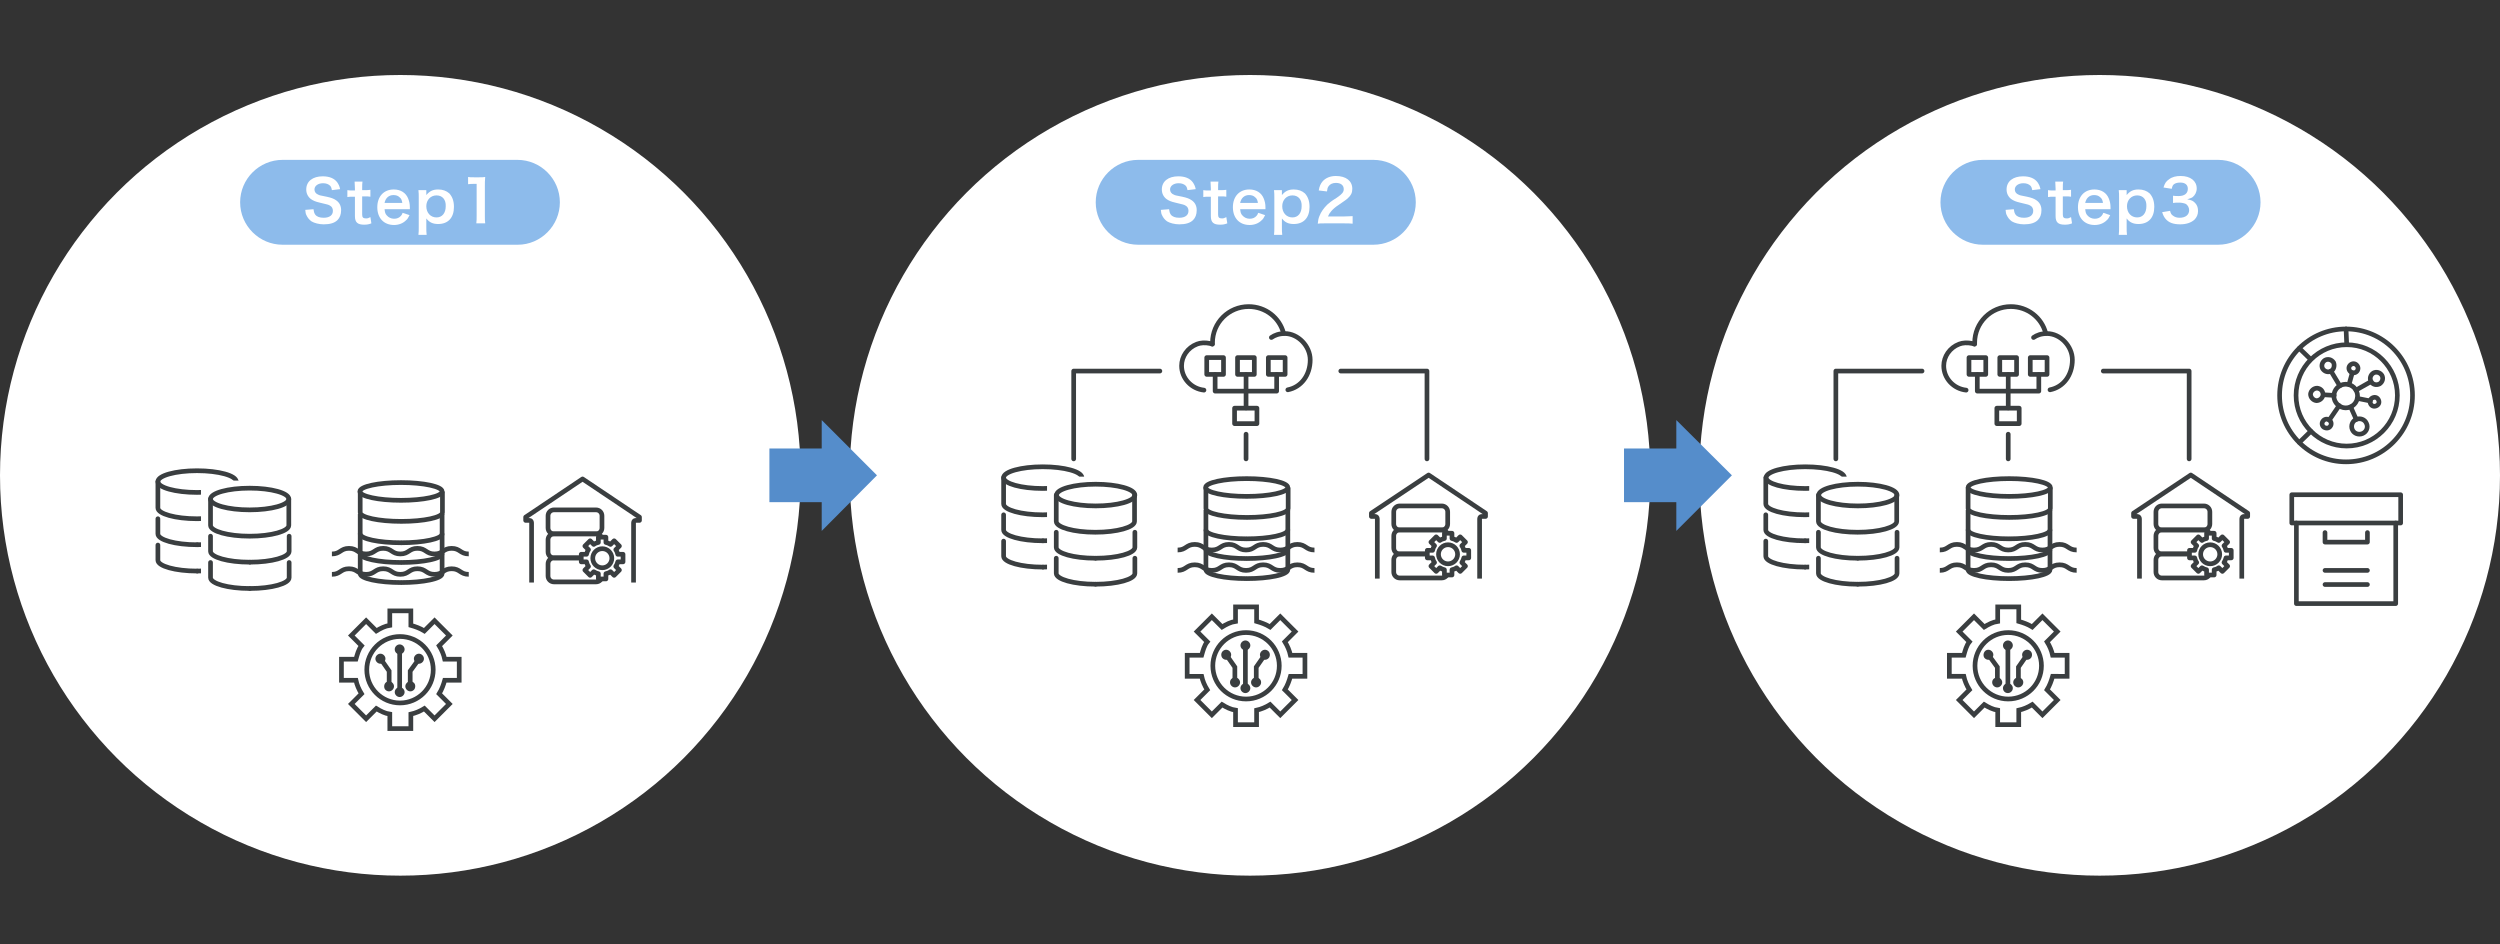
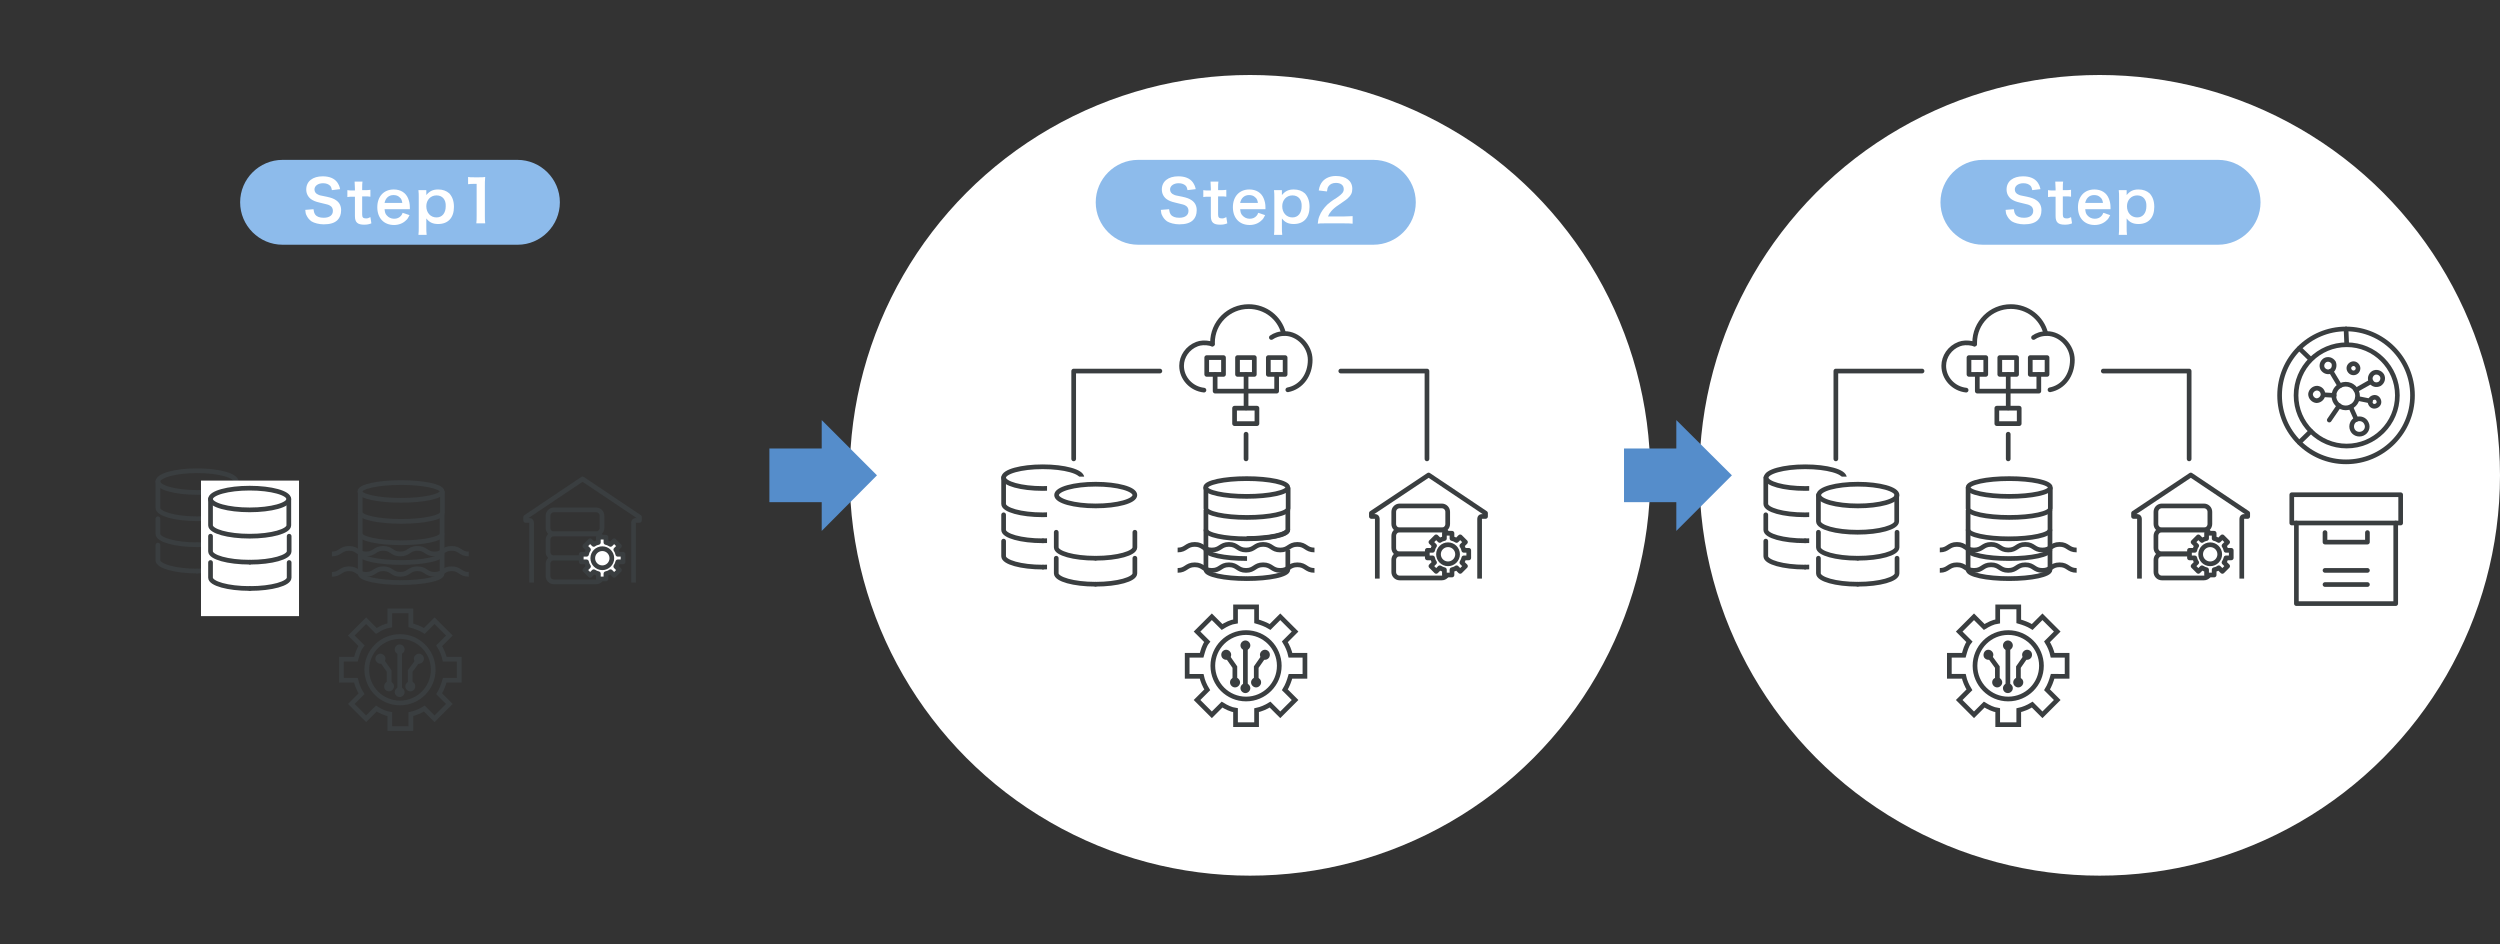
<svg xmlns="http://www.w3.org/2000/svg" version="1.1" id="_レイヤー_2" x="0px" y="0px" viewBox="0 0 760 287" style="enable-background:new 0 0 760 287;" xml:space="preserve">
  <rect x="0" y="0" width="760" height="287" fill="#333333" stroke="none" />
  <style type="text/css">
	.st0{fill:#FFFFFF;}
	.st1{fill:#8DBBEB;}
	.st2{fill:none;stroke:#3A3E40;stroke-width:1.418;stroke-linecap:round;stroke-linejoin:round;stroke-miterlimit:10;}
	
		.st3{fill-rule:evenodd;clip-rule:evenodd;fill:none;stroke:#3A3E40;stroke-width:1.418;stroke-linecap:round;stroke-linejoin:round;stroke-miterlimit:10;}
	.st4{fill:none;stroke:#558DCB;stroke-width:16.316;stroke-miterlimit:10;}
	.st5{fill:#558DCB;}
	.st6{fill:none;stroke:#3A3E40;stroke-width:1.428;stroke-linecap:round;stroke-linejoin:round;stroke-miterlimit:10;}
	.st7{fill:none;stroke:#3A3E40;stroke-width:1.428;stroke-linejoin:round;stroke-miterlimit:10;}
	.st8{fill:#FFFFFF;stroke:#3A3E40;stroke-width:1.428;stroke-linejoin:round;stroke-miterlimit:10;}
	.st9{fill:none;stroke:#3A3E40;stroke-width:1.428;stroke-miterlimit:22.926;}
	.st10{fill-rule:evenodd;clip-rule:evenodd;fill:none;stroke:#3A3E40;stroke-width:1.428;stroke-miterlimit:22.926;}
	.st11{fill-rule:evenodd;clip-rule:evenodd;fill:#3A3E40;}
</style>
  <g>
-     <circle class="st0" cx="121.7" cy="144.5" r="121.7" />
    <circle class="st0" cx="380" cy="144.5" r="121.7" />
    <circle class="st0" cx="638.3" cy="144.5" r="121.7" />
    <g>
      <g>
        <path class="st1" d="M170.2,61.5c0-7.1-5.8-12.9-12.9-12.9H85.9c-7.1,0-12.9,5.8-12.9,12.9l0,0c0,7.1,5.8,12.9,12.9,12.9h71.5     C164.4,74.4,170.2,68.6,170.2,61.5L170.2,61.5z" />
      </g>
      <g>
        <g>
          <path class="st0" d="M95.3,63.6c0.1,0.8,0.2,1.1,0.5,1.6c0.5,0.7,1.4,1,2.6,1c1.8,0,2.8-0.8,2.8-2.1c0-0.7-0.3-1.3-0.9-1.6      c-0.5-0.3-0.6-0.3-3.1-0.9c-1.3-0.3-2-0.6-2.7-1.1c-0.9-0.7-1.4-1.7-1.4-2.9c0-2.5,2-4,5-4c2,0,3.5,0.6,4.4,1.8      c0.4,0.6,0.7,1.1,0.9,2.1l-2.5,0.3c-0.1-0.6-0.2-0.9-0.5-1.3c-0.5-0.5-1.2-0.8-2.2-0.8c-1.5,0-2.6,0.8-2.6,1.9      c0,0.7,0.4,1.3,1.2,1.6c0.4,0.2,0.5,0.2,2.5,0.6c1.4,0.3,2.2,0.6,2.9,1.1c1,0.7,1.5,1.7,1.5,3c0,1.3-0.4,2.3-1.1,3      c-0.9,0.9-2.3,1.3-4.2,1.3c-1.4,0-2.9-0.4-3.7-0.9c-0.7-0.5-1.2-1.1-1.6-2c-0.2-0.4-0.2-0.7-0.3-1.5L95.3,63.6z" />
          <path class="st0" d="M110.2,55.1c-0.1,0.6-0.1,1.4-0.1,2.2v0.5h0.7c0.8,0,1.2,0,1.8-0.1v2.1c-0.6-0.1-0.9-0.1-1.7-0.1h-0.8v5.5      c0,0.9,0.3,1.2,1.2,1.2c0.5,0,0.7-0.1,1.3-0.4l0.3,1.9c-0.8,0.3-1.3,0.4-2.2,0.4c-2,0-2.8-0.7-2.8-2.6v-5.9h-0.7      c-0.7,0-1,0-1.6,0.1v-2.1c0.5,0.1,0.8,0.1,1.6,0.1h0.7v-0.5c0-0.8-0.1-1.5-0.1-2.2H110.2z" />
          <path class="st0" d="M116.9,63.5c0.1,1,0.2,1.5,0.7,2c0.5,0.6,1.3,1,2.2,1c0.9,0,1.6-0.3,2.1-0.9c0.2-0.2,0.3-0.4,0.5-0.9      l2.1,0.7c-0.4,0.8-0.6,1.2-1.1,1.6c-0.9,0.9-2.2,1.4-3.6,1.4c-3.1,0-5.1-2.1-5.1-5.4c0-3.3,2-5.4,5-5.4c2.1,0,3.7,1,4.4,2.8      c0.3,0.8,0.5,1.5,0.5,2.7c0,0,0,0.1,0,0.5H116.9z M122.3,61.7c-0.1-0.8-0.3-1.3-0.8-1.7c-0.5-0.5-1.1-0.7-1.9-0.7      c-1.4,0-2.4,0.9-2.7,2.4H122.3z" />
          <path class="st0" d="M129.6,58.7c0,0.2,0,0.4,0,0.6c1-1.2,2-1.7,3.6-1.7c1.4,0,2.5,0.4,3.4,1.2c0.9,1,1.4,2.3,1.4,4.1      c0,3.3-1.8,5.2-4.8,5.2c-1.6,0-2.7-0.5-3.6-1.7c0,0.2,0,0.2,0,0.6c0,0.1,0,0.4,0,0.8V69c0,1,0,1.6,0.1,2.4h-2.5      c0.1-0.8,0.1-1.4,0.1-2.3v-8.9c0-1,0-1.6-0.1-2.4h2.4V58.7z M132.7,59.4c-1.8,0-3.1,1.4-3.1,3.3c0,2,1.3,3.4,3.1,3.4      c1.7,0,2.8-1.3,2.8-3.4C135.6,60.7,134.5,59.4,132.7,59.4z" />
          <path class="st0" d="M144.8,67.9c0.1-0.7,0.1-1.4,0.1-2.3v-9.7h-0.8c-0.7,0-1.2,0-1.8,0.1v-2.2c0.5,0.1,0.9,0.1,1.8,0.1h1.6      c0.9,0,1.2,0,1.8-0.1c-0.1,1-0.1,1.9-0.1,2.9v8.9c0,0.9,0,1.6,0.1,2.3H144.8z" />
        </g>
      </g>
    </g>
    <g>
      <g>
        <path class="st1" d="M430.4,61.5c0-7.1-5.8-12.9-12.9-12.9H346c-7.1,0-12.9,5.8-12.9,12.9l0,0c0,7.1,5.8,12.9,12.9,12.9h71.5     C424.6,74.4,430.4,68.6,430.4,61.5L430.4,61.5z" />
      </g>
      <g>
        <g>
          <path class="st0" d="M355.4,63.6c0.1,0.8,0.2,1.1,0.5,1.6c0.5,0.7,1.4,1,2.6,1c1.8,0,2.8-0.8,2.8-2.1c0-0.7-0.3-1.3-0.9-1.6      c-0.5-0.3-0.6-0.3-3.1-0.9c-1.3-0.3-2-0.6-2.7-1.1c-0.9-0.7-1.4-1.7-1.4-2.9c0-2.5,2-4,5-4c2,0,3.5,0.6,4.4,1.8      c0.4,0.6,0.7,1.1,0.9,2.1l-2.5,0.3c-0.1-0.6-0.2-0.9-0.5-1.3c-0.5-0.5-1.2-0.8-2.2-0.8c-1.5,0-2.6,0.8-2.6,1.9      c0,0.7,0.4,1.3,1.2,1.6c0.4,0.2,0.5,0.2,2.5,0.6c1.4,0.3,2.2,0.6,2.9,1.1c1,0.7,1.5,1.7,1.5,3c0,1.3-0.4,2.3-1.1,3      c-0.9,0.9-2.3,1.3-4.2,1.3c-1.4,0-2.9-0.4-3.7-0.9c-0.7-0.5-1.2-1.1-1.6-2c-0.2-0.4-0.2-0.7-0.3-1.5L355.4,63.6z" />
          <path class="st0" d="M370.4,55.1c-0.1,0.6-0.1,1.4-0.1,2.2v0.5h0.7c0.8,0,1.2,0,1.8-0.1v2.1c-0.6-0.1-0.9-0.1-1.7-0.1h-0.8v5.5      c0,0.9,0.3,1.2,1.2,1.2c0.5,0,0.7-0.1,1.3-0.4l0.3,1.9c-0.8,0.3-1.3,0.4-2.2,0.4c-2,0-2.8-0.7-2.8-2.6v-5.9h-0.7      c-0.7,0-1,0-1.6,0.1v-2.1c0.5,0.1,0.8,0.1,1.6,0.1h0.7v-0.5c0-0.8-0.1-1.5-0.1-2.2H370.4z" />
          <path class="st0" d="M377,63.5c0.1,1,0.2,1.5,0.7,2c0.5,0.6,1.3,1,2.2,1c0.9,0,1.6-0.3,2.1-0.9c0.2-0.2,0.3-0.4,0.5-0.9l2.1,0.7      c-0.4,0.8-0.6,1.2-1.1,1.6c-0.9,0.9-2.2,1.4-3.6,1.4c-3.1,0-5.1-2.1-5.1-5.4c0-3.3,2-5.4,5-5.4c2.1,0,3.7,1,4.4,2.8      c0.3,0.8,0.5,1.5,0.5,2.7c0,0,0,0.1,0,0.5H377z M382.4,61.7c-0.1-0.8-0.3-1.3-0.8-1.7c-0.5-0.5-1.1-0.7-1.9-0.7      c-1.4,0-2.4,0.9-2.7,2.4H382.4z" />
          <path class="st0" d="M389.7,58.7c0,0.2,0,0.4,0,0.6c1-1.2,2-1.7,3.6-1.7c1.4,0,2.5,0.4,3.4,1.2c0.9,1,1.4,2.3,1.4,4.1      c0,3.3-1.8,5.2-4.8,5.2c-1.6,0-2.7-0.5-3.6-1.7c0,0.2,0,0.2,0,0.6c0,0.1,0,0.4,0,0.8V69c0,1,0,1.6,0.1,2.4h-2.5      c0.1-0.8,0.1-1.4,0.1-2.3v-8.9c0-1,0-1.6-0.1-2.4h2.4V58.7z M392.9,59.4c-1.8,0-3.1,1.4-3.1,3.3c0,2,1.3,3.4,3.1,3.4      c1.7,0,2.8-1.3,2.8-3.4C395.8,60.7,394.7,59.4,392.9,59.4z" />
          <path class="st0" d="M402.9,67.9c-1.4,0-1.7,0-2.3,0.1c0.1-1,0.2-1.6,0.5-2.3c0.5-1.3,1.3-2.4,2.4-3.5c0.6-0.5,1.1-1,2.9-2.1      c1.6-1.1,2.1-1.7,2.1-2.6c0-1.2-0.9-1.9-2.4-1.9c-1,0-1.8,0.4-2.2,1c-0.3,0.4-0.4,0.8-0.5,1.6l-2.5-0.3c0.2-1.3,0.6-2.1,1.2-2.8      c0.9-1,2.3-1.6,4-1.6c3.1,0,5,1.5,5,3.9c0,1.2-0.4,2-1.3,2.8c-0.5,0.5-0.7,0.6-3,2.2c-0.8,0.5-1.7,1.3-2.1,1.8      c-0.5,0.6-0.7,0.9-1,1.6h4.9c1.1,0,2-0.1,2.6-0.1v2.3c-0.8-0.1-1.5-0.1-2.7-0.1H402.9z" />
        </g>
      </g>
    </g>
    <g>
      <g>
        <path class="st1" d="M687.2,61.5c0-7.1-5.8-12.9-12.9-12.9h-71.5c-7.1,0-12.9,5.8-12.9,12.9l0,0c0,7.1,5.8,12.9,12.9,12.9h71.5     C681.4,74.4,687.2,68.6,687.2,61.5L687.2,61.5z" />
      </g>
      <g>
        <g>
          <path class="st0" d="M612.2,63.6c0.1,0.8,0.2,1.1,0.5,1.6c0.5,0.7,1.4,1,2.6,1c1.8,0,2.8-0.8,2.8-2.1c0-0.7-0.3-1.3-0.9-1.6      c-0.5-0.3-0.6-0.3-3.1-0.9c-1.3-0.3-2-0.6-2.7-1.1c-0.9-0.7-1.4-1.7-1.4-2.9c0-2.5,2-4,5-4c2,0,3.5,0.6,4.4,1.8      c0.4,0.6,0.7,1.1,0.9,2.1l-2.5,0.3c-0.1-0.6-0.2-0.9-0.5-1.3c-0.5-0.5-1.2-0.8-2.2-0.8c-1.5,0-2.6,0.8-2.6,1.9      c0,0.7,0.4,1.3,1.2,1.6c0.4,0.2,0.5,0.2,2.5,0.6c1.4,0.3,2.2,0.6,2.9,1.1c1,0.7,1.5,1.7,1.5,3c0,1.3-0.4,2.3-1.1,3      c-0.9,0.9-2.3,1.3-4.2,1.3c-1.4,0-2.9-0.4-3.7-0.9c-0.7-0.5-1.2-1.1-1.6-2c-0.2-0.4-0.2-0.7-0.3-1.5L612.2,63.6z" />
          <path class="st0" d="M627.2,55.1c-0.1,0.6-0.1,1.4-0.1,2.2v0.5h0.7c0.8,0,1.2,0,1.8-0.1v2.1c-0.6-0.1-0.9-0.1-1.7-0.1h-0.8v5.5      c0,0.9,0.3,1.2,1.2,1.2c0.5,0,0.7-0.1,1.3-0.4l0.3,1.9c-0.8,0.3-1.3,0.4-2.2,0.4c-2,0-2.8-0.7-2.8-2.6v-5.9h-0.7      c-0.7,0-1,0-1.6,0.1v-2.1c0.5,0.1,0.8,0.1,1.6,0.1h0.7v-0.5c0-0.8-0.1-1.5-0.1-2.2H627.2z" />
          <path class="st0" d="M633.9,63.5c0.1,1,0.2,1.5,0.7,2c0.5,0.6,1.3,1,2.2,1c0.9,0,1.6-0.3,2.1-0.9c0.2-0.2,0.3-0.4,0.5-0.9      l2.1,0.7c-0.4,0.8-0.6,1.2-1.1,1.6c-0.9,0.9-2.2,1.4-3.6,1.4c-3.1,0-5.1-2.1-5.1-5.4c0-3.3,2-5.4,5-5.4c2.1,0,3.7,1,4.4,2.8      c0.3,0.8,0.5,1.5,0.5,2.7c0,0,0,0.1,0,0.5H633.9z M639.3,61.7c-0.1-0.8-0.3-1.3-0.8-1.7c-0.5-0.5-1.1-0.7-1.9-0.7      c-1.4,0-2.4,0.9-2.7,2.4H639.3z" />
          <path class="st0" d="M646.5,58.7c0,0.2,0,0.4,0,0.6c1-1.2,2-1.7,3.6-1.7c1.4,0,2.5,0.4,3.4,1.2c0.9,1,1.4,2.3,1.4,4.1      c0,3.3-1.8,5.2-4.8,5.2c-1.6,0-2.7-0.5-3.6-1.7c0,0.2,0,0.2,0,0.6c0,0.1,0,0.4,0,0.8V69c0,1,0,1.6,0.1,2.4h-2.5      c0.1-0.8,0.1-1.4,0.1-2.3v-8.9c0-1,0-1.6-0.1-2.4h2.4V58.7z M649.7,59.4c-1.8,0-3.1,1.4-3.1,3.3c0,2,1.3,3.4,3.1,3.4      c1.7,0,2.8-1.3,2.8-3.4C652.6,60.7,651.5,59.4,649.7,59.4z" />
-           <path class="st0" d="M659.7,64.1c0.2,0.8,0.4,1.1,0.8,1.4c0.6,0.5,1.3,0.7,2.1,0.7c1.8,0,2.9-0.9,2.9-2.3c0-0.8-0.4-1.5-1-1.9      c-0.4-0.2-1.3-0.4-2-0.4c-0.8,0-1.3,0-1.9,0.1v-2.2c0.6,0.1,1,0.1,1.7,0.1c1.8,0,2.8-0.8,2.8-2.2c0-1.2-0.8-1.9-2.3-1.9      c-0.9,0-1.5,0.2-1.9,0.5c-0.4,0.3-0.5,0.6-0.7,1.4l-2.5-0.4c0.4-1.3,0.8-1.9,1.7-2.5c0.9-0.7,2.1-1,3.5-1c3,0,4.9,1.5,4.9,3.8      c0,1.1-0.5,2-1.2,2.6c-0.4,0.3-0.8,0.4-1.7,0.7c1.3,0.2,1.9,0.5,2.5,1.2c0.6,0.7,0.8,1.4,0.8,2.4c0,1-0.4,1.9-1.1,2.6      c-1,0.9-2.5,1.4-4.3,1.4c-2.1,0-3.5-0.5-4.5-1.7c-0.4-0.5-0.7-1-1-2L659.7,64.1z" />
        </g>
      </g>
    </g>
    <g>
      <g>
        <circle class="st2" cx="713.2" cy="120.2" r="20.2" />
        <line class="st2" x1="702.4" y1="109.2" x2="699" y2="105.9" />
        <line class="st2" x1="713.4" y1="104.8" x2="713.2" y2="100" />
        <line class="st2" x1="702.5" y1="131.1" x2="699" y2="134.5" />
        <circle class="st2" cx="713.4" cy="120.2" r="15.4" />
      </g>
      <g>
        <path class="st3" d="M708.7,112.8c-0.9,0.5-2,0.2-2.6-0.7c-0.5-0.9-0.2-2,0.7-2.6c0.9-0.5,2-0.2,2.6,0.7     C709.8,111.1,709.5,112.3,708.7,112.8z" />
        <path class="st3" d="M715.1,113.3c-0.7-0.2-1.2-1-1-1.7c0.2-0.7,1-1.2,1.7-1c0.7,0.2,1.2,1,1,1.7     C716.6,113.1,715.8,113.5,715.1,113.3z" />
        <path class="st3" d="M720.8,116c-0.5-0.9-0.2-2,0.7-2.6c0.9-0.5,2-0.2,2.6,0.7c0.5,0.9,0.2,2-0.7,2.6     C722.4,117.2,721.3,116.9,720.8,116z" />
        <path class="st3" d="M720.5,121.9c0.1-0.7,0.9-1.2,1.6-1.1c0.7,0.1,1.2,0.9,1.1,1.6c-0.1,0.7-0.9,1.2-1.6,1.1     C720.9,123.4,720.4,122.6,720.5,121.9z" />
        <path class="st3" d="M706.2,120c-0.1,1-1,1.8-2,1.8c-1-0.1-1.8-1-1.8-2c0.1-1,1-1.8,2-1.8C705.5,118.1,706.2,118.9,706.2,120z" />
        <path class="st3" d="M718.2,131.8c-1.2,0.5-2.6,0-3.1-1.2c-0.5-1.2,0-2.6,1.2-3.1c1.2-0.5,2.6,0,3.1,1.2     C720,129.9,719.4,131.3,718.2,131.8z" />
        <path class="st3" d="M713.1,124c2,0,3.6-1.6,3.6-3.6c0-2-1.6-3.6-3.6-3.6c-2,0-3.6,1.6-3.6,3.6C709.5,122.4,711.2,124,713.1,124z     " />
        <line class="st3" x1="708.6" y1="112.8" x2="711.3" y2="117.3" />
-         <line class="st3" x1="715.1" y1="113.3" x2="714.1" y2="116.9" />
        <line class="st3" x1="720.8" y1="116" x2="716.2" y2="118.6" />
        <line class="st3" x1="720.6" y1="121.9" x2="716.6" y2="121.1" />
        <line class="st3" x1="706.3" y1="120" x2="709.6" y2="120.2" />
        <line class="st3" x1="714.6" y1="123.7" x2="716.3" y2="127.5" />
        <line class="st3" x1="711.1" y1="123.3" x2="708.1" y2="127.7" />
-         <path class="st3" d="M706.5,129.9c-0.6-0.4-0.8-1.3-0.3-1.9c0.4-0.6,1.3-0.8,1.9-0.3c0.6,0.4,0.8,1.3,0.3,1.9     C708,130.2,707.2,130.3,706.5,129.9z" />
      </g>
    </g>
    <g>
      <polyline class="st2" points="728.3,159 728.3,183.5 698.1,183.5 698.1,159   " />
      <polyline class="st2" points="719.7,161.9 719.7,164.8 706.8,164.8 706.8,161.9   " />
      <line class="st2" x1="719.7" y1="173.4" x2="706.8" y2="173.4" />
      <line class="st2" x1="719.7" y1="177.7" x2="706.8" y2="177.7" />
      <rect x="696.7" y="150.4" class="st2" width="33.1" height="8.6" />
    </g>
    <g>
      <g>
        <line class="st4" x1="233.9" y1="144.5" x2="252.1" y2="144.5" />
        <g>
          <polygon class="st5" points="249.8,127.7 249.8,161.4 266.6,144.5     " />
        </g>
      </g>
    </g>
    <g>
      <g>
        <line class="st4" x1="493.7" y1="144.5" x2="511.9" y2="144.5" />
        <g>
          <polygon class="st5" points="509.6,127.7 509.6,161.4 526.5,144.5     " />
        </g>
      </g>
    </g>
    <g>
      <g>
        <ellipse class="st6" cx="548.8" cy="145.2" rx="11.9" ry="3.3" />
        <path class="st6" d="M536.8,145.2v8c0,1.8,5.3,3.3,11.9,3.3c6.6,0,11.9-1.5,11.9-3.3v-8" />
        <path class="st6" d="M536.8,156.5v4.6c0,1.8,5.3,3.3,11.9,3.3" />
        <path class="st6" d="M536.8,164.5v4.6c0,1.8,5.3,3.3,11.9,3.3" />
        <path class="st6" d="M560.7,156.5v4.6c0,1.8-5.3,3.3-11.9,3.3" />
        <path class="st6" d="M560.7,164.5v4.6c0,1.8-5.3,3.3-11.9,3.3" />
      </g>
      <g>
        <g>
          <path class="st6" d="M623.2,118.5c4.1-0.8,6.8-4.5,6.8-9.1c0-4.2-3.7-8-7.7-8c-1.8,0-3.1,0.5-4.1,1.2" />
          <path class="st6" d="M597.7,118.6c-3.8-0.4-6.8-3.6-6.8-7.4c0-2.8,1.8-5.5,4.7-6.6c1-0.4,2.5-0.5,3.9-0.2l0.7,0.2" />
        </g>
        <path class="st6" d="M600.3,104.6c0-0.1,0-0.3,0-0.4c0-6.1,4.9-11,11-11c5.1,0,9.4,3.4,10.6,8.1" />
        <rect x="607.1" y="124" transform="matrix(-1 -1.224647e-16 1.224647e-16 -1 1220.936 252.786)" class="st6" width="6.8" height="4.7" />
        <rect x="617.3" y="108.8" transform="matrix(-1 -1.224647e-16 1.224647e-16 -1 1239.602 222.615)" class="st6" width="5.1" height="5.1" />
        <rect x="607.9" y="108.8" transform="matrix(-1 -1.224647e-16 1.224647e-16 -1 1220.936 222.615)" class="st6" width="5.1" height="5.1" />
        <rect x="598.6" y="108.8" transform="matrix(-1 -1.224647e-16 1.224647e-16 -1 1202.271 222.615)" class="st6" width="5.1" height="5.1" />
        <line class="st6" x1="610.5" y1="124" x2="610.5" y2="113.9" />
        <polyline class="st6" points="619.8,113.9 619.8,118.9 601.1,118.9 601.1,113.9    " />
      </g>
      <rect x="550" y="144.9" class="st0" width="29.8" height="41.2" />
      <g>
        <ellipse class="st6" cx="564.8" cy="150.5" rx="11.9" ry="3.3" />
        <path class="st6" d="M552.8,150.5v8c0,1.8,5.3,3.3,11.9,3.3c6.6,0,11.9-1.5,11.9-3.3v-8" />
        <path class="st6" d="M552.8,161.8v4.6c0,1.8,5.3,3.3,11.9,3.3" />
        <path class="st6" d="M552.8,169.7v4.6c0,1.8,5.3,3.3,11.9,3.3" />
        <path class="st6" d="M576.7,161.8v4.6c0,1.8-5.3,3.3-11.9,3.3" />
        <path class="st6" d="M576.7,169.7v4.6c0,1.8-5.3,3.3-11.9,3.3" />
      </g>
      <g>
        <g>
          <path class="st7" d="M670,161.1h-12.8c-1,0-1.8-0.8-1.8-1.8v-3.7c0-1,0.8-1.8,1.8-1.8H670c1,0,1.8,0.8,1.8,1.8v3.7      C671.8,160.3,671,161.1,670,161.1z" />
          <path class="st7" d="M670,168.4h-12.8c-1,0-1.8-0.8-1.8-1.8v-3.7c0-1,0.8-1.8,1.8-1.8H670c1,0,1.8,0.8,1.8,1.8v3.7      C671.8,167.6,671,168.4,670,168.4z" />
          <path class="st7" d="M670,175.7h-12.8c-1,0-1.8-0.8-1.8-1.8v-3.7c0-1,0.8-1.8,1.8-1.8H670c1,0,1.8,0.8,1.8,1.8v3.7      C671.8,174.9,671,175.7,670,175.7z" />
        </g>
        <g>
          <path class="st8" d="M678.3,169.6v-2.3h-1.6c-0.1-0.5-0.3-1-0.6-1.4l1.1-1.1l-1.6-1.6l-1.1,1.1c-0.5-0.3-0.9-0.5-1.4-0.6v-1.6      h-2.3v1.6c-0.5,0.1-1,0.3-1.4,0.6l-1.1-1.1l-1.6,1.6l1.1,1.1c-0.3,0.4-0.5,0.9-0.6,1.4h-1.6v2.3h1.6c0.1,0.5,0.3,1,0.6,1.4      l-1.1,1.1l1.6,1.6l1.1-1.1c0.5,0.3,0.9,0.5,1.4,0.6v1.6h2.3v-1.6c0.5-0.1,1-0.3,1.4-0.6l1.1,1.1l1.6-1.6l-1.1-1.1      c0.3-0.5,0.5-0.9,0.6-1.4H678.3z" />
          <circle class="st7" cx="671.9" cy="168.5" r="2.9" />
        </g>
        <path class="st7" d="M681.5,175.9v-18.2c0-0.4,0.3-0.7,0.6-0.7h1.2v-1L666,144.4L648.6,156v1h1.2c0.3,0,0.6,0.3,0.6,0.7v18.2" />
      </g>
      <g>
        <g>
          <circle class="st9" cx="610.5" cy="202.4" r="10.1" />
          <path class="st9" d="M628.4,205.6v-6.4H624c-0.3-1.4-0.9-2.8-1.7-4.1l3.1-3.1l-4.5-4.5l-3.1,3.1c-1.3-0.8-2.7-1.3-4.1-1.7v-4.4      h-6.4v4.4c-1.4,0.2-2.8,0.9-4.1,1.7l-3.1-3.1l-4.5,4.5l3.1,3.1c-0.9,1.1-1.3,2.7-1.7,4.1h-4.4v6.4h4.4c0.3,1.4,0.9,2.8,1.7,4.1      l-3.1,3.1l4.5,4.5l3.1-3.1c1.3,0.8,2.7,1.5,4.1,1.7v4.4h6.4v-4.4c1.4-0.3,2.8-0.9,4.1-1.7l3.1,3.1l4.5-4.5l-3.1-3.1      c0.8-1.3,1.3-2.7,1.7-4.1H628.4z" />
        </g>
        <g>
          <line class="st10" x1="610.4" y1="196.8" x2="610.4" y2="208.6" />
          <path class="st11" d="M610.4,197.7c0.8,0,1.5-0.7,1.5-1.5c0-0.8-0.7-1.5-1.5-1.5s-1.5,0.7-1.5,1.5      C608.9,197,609.5,197.7,610.4,197.7z" />
          <path class="st11" d="M610.4,210.7c0.8,0,1.5-0.7,1.5-1.5c0-0.8-0.7-1.5-1.5-1.5s-1.5,0.7-1.5,1.5      C608.9,210,609.5,210.7,610.4,210.7z" />
          <polyline class="st10" points="604.8,199.5 607.2,202.8 607.2,207     " />
          <path class="st11" d="M603.6,197.8c0.7-0.5,1.6-0.3,2.1,0.4c0.5,0.7,0.3,1.6-0.4,2.1c-0.7,0.5-1.6,0.3-2.1-0.4      C602.8,199.2,603,198.3,603.6,197.8z" />
          <path class="st11" d="M606.3,206.2c0.7-0.5,1.6-0.3,2.1,0.4c0.5,0.7,0.3,1.6-0.4,2.1c-0.7,0.5-1.6,0.3-2.1-0.4      C605.4,207.6,605.6,206.6,606.3,206.2z" />
          <polyline class="st10" points="615.9,199.5 613.6,202.8 613.6,207     " />
          <path class="st11" d="M617.1,197.8c-0.7-0.5-1.6-0.3-2.1,0.4c-0.5,0.7-0.3,1.6,0.4,2.1c0.7,0.5,1.6,0.3,2.1-0.4      C617.9,199.2,617.8,198.3,617.1,197.8z" />
          <path class="st11" d="M614.4,206.2c-0.7-0.5-1.6-0.3-2.1,0.4c-0.5,0.7-0.3,1.6,0.4,2.1c0.7,0.5,1.6,0.3,2.1-0.4      C615.3,207.6,615.1,206.6,614.4,206.2z" />
        </g>
      </g>
      <g>
        <ellipse class="st9" cx="610.8" cy="148.2" rx="12.5" ry="2.7" />
        <path class="st9" d="M598.3,148.2v6.4c0,1.5,5.6,2.7,12.5,2.7s12.5-1.2,12.5-2.7v-6.4" />
        <path class="st9" d="M598.3,155v6.1c0,1.5,5.6,2.7,12.5,2.7" />
        <path class="st9" d="M623.2,155v6.1c0,1.5-5.6,2.7-12.5,2.7" />
        <g>
          <path class="st9" d="M631.3,173.4c-2.6,0-2.6-1.7-5.2-1.7c-2.6,0-2.6,1.7-5.2,1.7s-2.6-1.7-5.2-1.7c-2.6,0-2.6,1.7-5.2,1.7      c-2.6,0-2.6-1.7-5.2-1.7c-2.6,0-2.6,1.7-5.2,1.7c-2.6,0-2.6-1.7-5.2-1.7c-2.6,0-2.6,1.7-5.2,1.7" />
        </g>
        <g>
          <path class="st9" d="M631.3,167.2c-2.6,0-2.6-1.7-5.2-1.7c-2.6,0-2.6,1.7-5.2,1.7s-2.6-1.7-5.2-1.7c-2.6,0-2.6,1.7-5.2,1.7      c-2.6,0-2.6-1.7-5.2-1.7c-2.6,0-2.6,1.7-5.2,1.7c-2.6,0-2.6-1.7-5.2-1.7c-2.6,0-2.6,1.7-5.2,1.7" />
        </g>
        <path class="st9" d="M598.3,161v6.1c0,1.5,5.6,2.7,12.5,2.7" />
        <path class="st9" d="M623.2,161v6.1c0,1.5-5.6,2.7-12.5,2.7" />
        <path class="st9" d="M598.3,167.1v6.1c0,1.5,5.6,2.7,12.5,2.7" />
        <path class="st9" d="M623.2,167.1v6.1c0,1.5-5.6,2.7-12.5,2.7" />
      </g>
      <polyline class="st6" points="584.3,112.8 558.1,112.8 558.1,139.5   " />
      <polyline class="st6" points="639.4,112.8 665.5,112.8 665.5,139.5   " />
      <line class="st6" x1="610.5" y1="132" x2="610.5" y2="139.5" />
    </g>
    <g>
      <g>
        <ellipse class="st6" cx="317" cy="145.2" rx="11.9" ry="3.3" />
        <path class="st6" d="M305.1,145.2v8c0,1.8,5.3,3.3,11.9,3.3s11.9-1.5,11.9-3.3v-8" />
        <path class="st6" d="M305.1,156.5v4.6c0,1.8,5.3,3.3,11.9,3.3" />
        <path class="st6" d="M305.1,164.5v4.6c0,1.8,5.3,3.3,11.9,3.3" />
        <path class="st6" d="M329,156.5v4.6c0,1.8-5.3,3.3-11.9,3.3" />
        <path class="st6" d="M329,164.5v4.6c0,1.8-5.3,3.3-11.9,3.3" />
      </g>
      <g>
        <g>
          <path class="st6" d="M391.5,118.5c4.1-0.8,6.8-4.5,6.8-9.1c0-4.2-3.7-8-7.7-8c-1.8,0-3.1,0.5-4.1,1.2" />
          <path class="st6" d="M366,118.6c-3.8-0.4-6.8-3.6-6.8-7.4c0-2.8,1.8-5.5,4.7-6.6c1-0.4,2.5-0.5,3.9-0.2l0.7,0.2" />
        </g>
        <path class="st6" d="M368.6,104.6c0-0.1,0-0.3,0-0.4c0-6.1,4.9-11,11-11c5.1,0,9.4,3.4,10.6,8.1" />
        <rect x="375.4" y="124" transform="matrix(-1 -1.224647e-16 1.224647e-16 -1 757.51 252.786)" class="st6" width="6.8" height="4.7" />
        <rect x="385.5" y="108.8" transform="matrix(-1 -1.224647e-16 1.224647e-16 -1 776.175 222.615)" class="st6" width="5.1" height="5.1" />
        <rect x="376.2" y="108.8" transform="matrix(-1 -1.224647e-16 1.224647e-16 -1 757.51 222.615)" class="st6" width="5.1" height="5.1" />
        <rect x="366.9" y="108.8" transform="matrix(-1 -1.224647e-16 1.224647e-16 -1 738.844 222.615)" class="st6" width="5.1" height="5.1" />
        <line class="st6" x1="378.8" y1="124" x2="378.8" y2="113.9" />
        <polyline class="st6" points="388.1,113.9 388.1,118.9 369.4,118.9 369.4,113.9    " />
      </g>
      <rect x="318.3" y="144.9" class="st0" width="29.8" height="41.2" />
      <g>
        <ellipse class="st6" cx="333.1" cy="150.5" rx="11.9" ry="3.3" />
-         <path class="st6" d="M321.1,150.5v8c0,1.8,5.3,3.3,11.9,3.3s11.9-1.5,11.9-3.3v-8" />
        <path class="st6" d="M321.1,161.8v4.6c0,1.8,5.3,3.3,11.9,3.3" />
        <path class="st6" d="M321.1,169.7v4.6c0,1.8,5.3,3.3,11.9,3.3" />
        <path class="st6" d="M345,161.8v4.6c0,1.8-5.3,3.3-11.9,3.3" />
        <path class="st6" d="M345,169.7v4.6c0,1.8-5.3,3.3-11.9,3.3" />
      </g>
      <g>
        <g>
          <path class="st7" d="M438.3,161.1h-12.8c-1,0-1.8-0.8-1.8-1.8v-3.7c0-1,0.8-1.8,1.8-1.8h12.8c1,0,1.8,0.8,1.8,1.8v3.7      C440.1,160.3,439.3,161.1,438.3,161.1z" />
          <path class="st7" d="M438.3,168.4h-12.8c-1,0-1.8-0.8-1.8-1.8v-3.7c0-1,0.8-1.8,1.8-1.8h12.8c1,0,1.8,0.8,1.8,1.8v3.7      C440.1,167.6,439.3,168.4,438.3,168.4z" />
          <path class="st7" d="M438.3,175.7h-12.8c-1,0-1.8-0.8-1.8-1.8v-3.7c0-1,0.8-1.8,1.8-1.8h12.8c1,0,1.8,0.8,1.8,1.8v3.7      C440.1,174.9,439.3,175.7,438.3,175.7z" />
        </g>
        <g>
          <path class="st8" d="M446.5,169.6v-2.3H445c-0.1-0.5-0.3-1-0.6-1.4l1.1-1.1l-1.6-1.6l-1.1,1.1c-0.5-0.3-0.9-0.5-1.4-0.6v-1.6      h-2.3v1.6c-0.5,0.1-1,0.3-1.4,0.6l-1.1-1.1l-1.6,1.6l1.1,1.1c-0.3,0.4-0.5,0.9-0.6,1.4h-1.6v2.3h1.6c0.1,0.5,0.3,1,0.6,1.4      l-1.1,1.1l1.6,1.6l1.1-1.1c0.5,0.3,0.9,0.5,1.4,0.6v1.6h2.3v-1.6c0.5-0.1,1-0.3,1.4-0.6l1.1,1.1l1.6-1.6l-1.1-1.1      c0.3-0.5,0.5-0.9,0.6-1.4H446.5z" />
          <circle class="st7" cx="440.2" cy="168.5" r="2.9" />
        </g>
        <path class="st7" d="M449.8,175.9v-18.2c0-0.4,0.3-0.7,0.6-0.7h1.2v-1l-17.3-11.6L416.9,156v1h1.2c0.3,0,0.6,0.3,0.6,0.7v18.2" />
      </g>
      <g>
        <g>
          <circle class="st9" cx="378.8" cy="202.4" r="10.1" />
          <path class="st9" d="M396.7,205.6v-6.4h-4.4c-0.3-1.4-0.9-2.8-1.7-4.1l3.1-3.1l-4.5-4.5l-3.1,3.1c-1.3-0.8-2.7-1.3-4.1-1.7v-4.4      h-6.4v4.4c-1.4,0.2-2.8,0.9-4.1,1.7l-3.1-3.1l-4.5,4.5l3.1,3.1c-0.9,1.1-1.3,2.7-1.7,4.1h-4.4v6.4h4.4c0.3,1.4,0.9,2.8,1.7,4.1      l-3.1,3.1l4.5,4.5l3.1-3.1c1.3,0.8,2.7,1.5,4.1,1.7v4.4h6.4v-4.4c1.4-0.3,2.8-0.9,4.1-1.7l3.1,3.1l4.5-4.5l-3.1-3.1      c0.8-1.3,1.3-2.7,1.7-4.1H396.7z" />
        </g>
        <g>
          <line class="st10" x1="378.6" y1="196.8" x2="378.6" y2="208.6" />
          <path class="st11" d="M378.6,197.7c0.8,0,1.5-0.7,1.5-1.5c0-0.8-0.7-1.5-1.5-1.5c-0.8,0-1.5,0.7-1.5,1.5      C377.1,197,377.8,197.7,378.6,197.7z" />
          <path class="st11" d="M378.6,210.7c0.8,0,1.5-0.7,1.5-1.5c0-0.8-0.7-1.5-1.5-1.5c-0.8,0-1.5,0.7-1.5,1.5      C377.1,210,377.8,210.7,378.6,210.7z" />
          <polyline class="st10" points="373.1,199.5 375.4,202.8 375.4,207     " />
          <path class="st11" d="M371.9,197.8c0.7-0.5,1.6-0.3,2.1,0.4c0.5,0.7,0.3,1.6-0.4,2.1c-0.7,0.5-1.6,0.3-2.1-0.4      C371.1,199.2,371.2,198.3,371.9,197.8z" />
          <path class="st11" d="M374.6,206.2c0.7-0.5,1.6-0.3,2.1,0.4c0.5,0.7,0.3,1.6-0.4,2.1c-0.7,0.5-1.6,0.3-2.1-0.4      C373.7,207.6,373.9,206.6,374.6,206.2z" />
          <polyline class="st10" points="384.2,199.5 381.9,202.8 381.9,207     " />
          <path class="st11" d="M385.4,197.8c-0.7-0.5-1.6-0.3-2.1,0.4c-0.5,0.7-0.3,1.6,0.4,2.1c0.7,0.5,1.6,0.3,2.1-0.4      C386.2,199.2,386.1,198.3,385.4,197.8z" />
          <path class="st11" d="M382.7,206.2c-0.7-0.5-1.6-0.3-2.1,0.4c-0.5,0.7-0.3,1.6,0.4,2.1c0.7,0.5,1.6,0.3,2.1-0.4      C383.6,207.6,383.4,206.6,382.7,206.2z" />
        </g>
      </g>
      <g>
        <ellipse class="st9" cx="379" cy="148.2" rx="12.5" ry="2.7" />
        <path class="st9" d="M366.6,148.2v6.4c0,1.5,5.6,2.7,12.5,2.7c6.9,0,12.5-1.2,12.5-2.7v-6.4" />
        <path class="st9" d="M366.6,155v6.1c0,1.5,5.6,2.7,12.5,2.7" />
        <path class="st9" d="M391.5,155v6.1c0,1.5-5.6,2.7-12.5,2.7" />
        <g>
          <path class="st9" d="M399.6,173.4c-2.6,0-2.6-1.7-5.2-1.7s-2.6,1.7-5.2,1.7c-2.6,0-2.6-1.7-5.2-1.7c-2.6,0-2.6,1.7-5.2,1.7      c-2.6,0-2.6-1.7-5.2-1.7c-2.6,0-2.6,1.7-5.2,1.7c-2.6,0-2.6-1.7-5.2-1.7s-2.6,1.7-5.2,1.7" />
        </g>
        <g>
          <path class="st9" d="M399.6,167.2c-2.6,0-2.6-1.7-5.2-1.7s-2.6,1.7-5.2,1.7c-2.6,0-2.6-1.7-5.2-1.7c-2.6,0-2.6,1.7-5.2,1.7      c-2.6,0-2.6-1.7-5.2-1.7c-2.6,0-2.6,1.7-5.2,1.7c-2.6,0-2.6-1.7-5.2-1.7s-2.6,1.7-5.2,1.7" />
        </g>
        <path class="st9" d="M366.6,161v6.1c0,1.5,5.6,2.7,12.5,2.7" />
-         <path class="st9" d="M391.5,161v6.1c0,1.5-5.6,2.7-12.5,2.7" />
+         <path class="st9" d="M391.5,161c0,1.5-5.6,2.7-12.5,2.7" />
        <path class="st9" d="M366.6,167.1v6.1c0,1.5,5.6,2.7,12.5,2.7" />
        <path class="st9" d="M391.5,167.1v6.1c0,1.5-5.6,2.7-12.5,2.7" />
      </g>
      <polyline class="st6" points="352.6,112.8 326.4,112.8 326.4,139.5   " />
      <polyline class="st6" points="407.6,112.8 433.8,112.8 433.8,139.5   " />
      <line class="st6" x1="378.8" y1="132" x2="378.8" y2="139.5" />
    </g>
    <g>
      <g>
        <ellipse class="st6" cx="59.9" cy="146.4" rx="11.9" ry="3.3" />
        <path class="st6" d="M48,146.4v8c0,1.8,5.3,3.3,11.9,3.3s11.9-1.5,11.9-3.3v-8" />
        <path class="st6" d="M48,157.7v4.6c0,1.8,5.3,3.3,11.9,3.3" />
        <path class="st6" d="M48,165.7v4.6c0,1.8,5.3,3.3,11.9,3.3" />
        <path class="st6" d="M71.9,157.7v4.6c0,1.8-5.3,3.3-11.9,3.3" />
        <path class="st6" d="M71.9,165.7v4.6c0,1.8-5.3,3.3-11.9,3.3" />
      </g>
      <rect x="61.1" y="146.1" class="st0" width="29.8" height="41.2" />
      <g>
        <ellipse class="st6" cx="75.9" cy="151.7" rx="11.9" ry="3.3" />
        <path class="st6" d="M64,151.7v8c0,1.8,5.3,3.3,11.9,3.3c6.6,0,11.9-1.5,11.9-3.3v-8" />
        <path class="st6" d="M64,163v4.6c0,1.8,5.3,3.3,11.9,3.3" />
        <path class="st6" d="M64,171v4.6c0,1.8,5.3,3.3,11.9,3.3" />
        <path class="st6" d="M87.9,163v4.6c0,1.8-5.3,3.3-11.9,3.3" />
        <path class="st6" d="M87.9,171v4.6c0,1.8-5.3,3.3-11.9,3.3" />
      </g>
      <g>
        <g>
          <path class="st7" d="M181.2,162.3h-12.8c-1,0-1.8-0.8-1.8-1.8v-3.7c0-1,0.8-1.8,1.8-1.8h12.8c1,0,1.8,0.8,1.8,1.8v3.7      C183,161.5,182.2,162.3,181.2,162.3z" />
          <path class="st7" d="M181.2,169.6h-12.8c-1,0-1.8-0.8-1.8-1.8v-3.7c0-1,0.8-1.8,1.8-1.8h12.8c1,0,1.8,0.8,1.8,1.8v3.7      C183,168.8,182.2,169.6,181.2,169.6z" />
          <path class="st7" d="M181.2,176.9h-12.8c-1,0-1.8-0.8-1.8-1.8v-3.7c0-1,0.8-1.8,1.8-1.8h12.8c1,0,1.8,0.8,1.8,1.8v3.7      C183,176.1,182.2,176.9,181.2,176.9z" />
        </g>
        <g>
          <path class="st8" d="M189.4,170.8v-2.3h-1.6c-0.1-0.5-0.3-1-0.6-1.4l1.1-1.1l-1.6-1.6l-1.1,1.1c-0.5-0.3-0.9-0.5-1.4-0.6v-1.6      h-2.3v1.6c-0.5,0.1-1,0.3-1.4,0.6l-1.1-1.1l-1.6,1.6l1.1,1.1c-0.3,0.4-0.5,0.9-0.6,1.4h-1.6v2.3h1.6c0.1,0.5,0.3,1,0.6,1.4      l-1.1,1.1l1.6,1.6l1.1-1.1c0.5,0.3,0.9,0.5,1.4,0.6v1.6h2.3v-1.6c0.5-0.1,1-0.3,1.4-0.6l1.1,1.1l1.6-1.6l-1.1-1.1      c0.3-0.5,0.5-0.9,0.6-1.4H189.4z" />
          <circle class="st7" cx="183.1" cy="169.7" r="2.9" />
        </g>
        <path class="st7" d="M192.6,177.1v-18.2c0-0.4,0.3-0.7,0.6-0.7h1.2v-1l-17.3-11.6l-17.3,11.6v1h1.2c0.3,0,0.6,0.3,0.6,0.7v18.2" />
      </g>
      <g>
        <g>
          <circle class="st9" cx="121.6" cy="203.6" r="10.1" />
          <path class="st9" d="M139.6,206.8v-6.4h-4.4c-0.3-1.4-0.9-2.8-1.7-4.1l3.1-3.1l-4.5-4.5l-3.1,3.1c-1.3-0.8-2.7-1.3-4.1-1.7v-4.4      h-6.4v4.4c-1.4,0.2-2.8,0.9-4.1,1.7l-3.1-3.1l-4.5,4.5l3.1,3.1c-0.9,1.1-1.3,2.7-1.7,4.1h-4.4v6.4h4.4c0.3,1.4,0.9,2.8,1.7,4.1      l-3.1,3.1l4.5,4.5l3.1-3.1c1.3,0.8,2.7,1.5,4.1,1.7v4.4h6.4v-4.4c1.4-0.3,2.8-0.9,4.1-1.7l3.1,3.1l4.5-4.5l-3.1-3.1      c0.8-1.3,1.3-2.7,1.7-4.1H139.6z" />
        </g>
        <g>
          <line class="st10" x1="121.5" y1="198" x2="121.5" y2="209.8" />
          <path class="st11" d="M121.5,198.9c0.8,0,1.5-0.7,1.5-1.5c0-0.8-0.7-1.5-1.5-1.5s-1.5,0.7-1.5,1.5      C120,198.3,120.7,198.9,121.5,198.9z" />
          <path class="st11" d="M121.5,211.9c0.8,0,1.5-0.7,1.5-1.5c0-0.8-0.7-1.5-1.5-1.5s-1.5,0.7-1.5,1.5      C120,211.2,120.7,211.9,121.5,211.9z" />
          <polyline class="st10" points="116,200.7 118.3,204 118.3,208.2     " />
          <path class="st11" d="M114.8,199c0.7-0.5,1.6-0.3,2.1,0.4c0.5,0.7,0.3,1.6-0.4,2.1c-0.7,0.5-1.6,0.3-2.1-0.4      C113.9,200.4,114.1,199.5,114.8,199z" />
          <path class="st11" d="M117.4,207.4c0.7-0.5,1.6-0.3,2.1,0.4c0.5,0.7,0.3,1.6-0.4,2.1c-0.7,0.5-1.6,0.3-2.1-0.4      C116.6,208.8,116.8,207.8,117.4,207.4z" />
          <polyline class="st10" points="127.1,200.7 124.7,204 124.7,208.2     " />
          <path class="st11" d="M128.2,199c-0.7-0.5-1.6-0.3-2.1,0.4c-0.5,0.7-0.3,1.6,0.4,2.1c0.7,0.5,1.6,0.3,2.1-0.4      C129.1,200.4,128.9,199.5,128.2,199z" />
          <path class="st11" d="M125.6,207.4c-0.7-0.5-1.6-0.3-2.1,0.4c-0.5,0.7-0.3,1.6,0.4,2.1c0.7,0.5,1.6,0.3,2.1-0.4      C126.4,208.8,126.3,207.8,125.6,207.4z" />
        </g>
      </g>
      <g>
        <ellipse class="st9" cx="121.9" cy="149.4" rx="12.5" ry="2.7" />
        <path class="st9" d="M109.5,149.4v6.4c0,1.5,5.6,2.7,12.5,2.7c6.9,0,12.5-1.2,12.5-2.7v-6.4" />
        <path class="st9" d="M109.5,156.2v6.1c0,1.5,5.6,2.7,12.5,2.7" />
        <path class="st9" d="M134.4,156.2v6.1c0,1.5-5.6,2.7-12.5,2.7" />
        <g>
          <path class="st9" d="M142.5,174.6c-2.6,0-2.6-1.7-5.2-1.7s-2.6,1.7-5.2,1.7c-2.6,0-2.6-1.7-5.2-1.7c-2.6,0-2.6,1.7-5.2,1.7      c-2.6,0-2.6-1.7-5.2-1.7c-2.6,0-2.6,1.7-5.2,1.7c-2.6,0-2.6-1.7-5.2-1.7s-2.6,1.7-5.2,1.7" />
        </g>
        <g>
          <path class="st9" d="M142.5,168.4c-2.6,0-2.6-1.7-5.2-1.7s-2.6,1.7-5.2,1.7c-2.6,0-2.6-1.7-5.2-1.7c-2.6,0-2.6,1.7-5.2,1.7      c-2.6,0-2.6-1.7-5.2-1.7c-2.6,0-2.6,1.7-5.2,1.7c-2.6,0-2.6-1.7-5.2-1.7s-2.6,1.7-5.2,1.7" />
        </g>
        <path class="st9" d="M109.5,162.2v6.1c0,1.5,5.6,2.7,12.5,2.7" />
        <path class="st9" d="M134.4,162.2v6.1c0,1.5-5.6,2.7-12.5,2.7" />
        <path class="st9" d="M109.5,168.3v6.1c0,1.5,5.6,2.7,12.5,2.7" />
        <path class="st9" d="M134.4,168.3v6.1c0,1.5-5.6,2.7-12.5,2.7" />
      </g>
    </g>
  </g>
</svg>